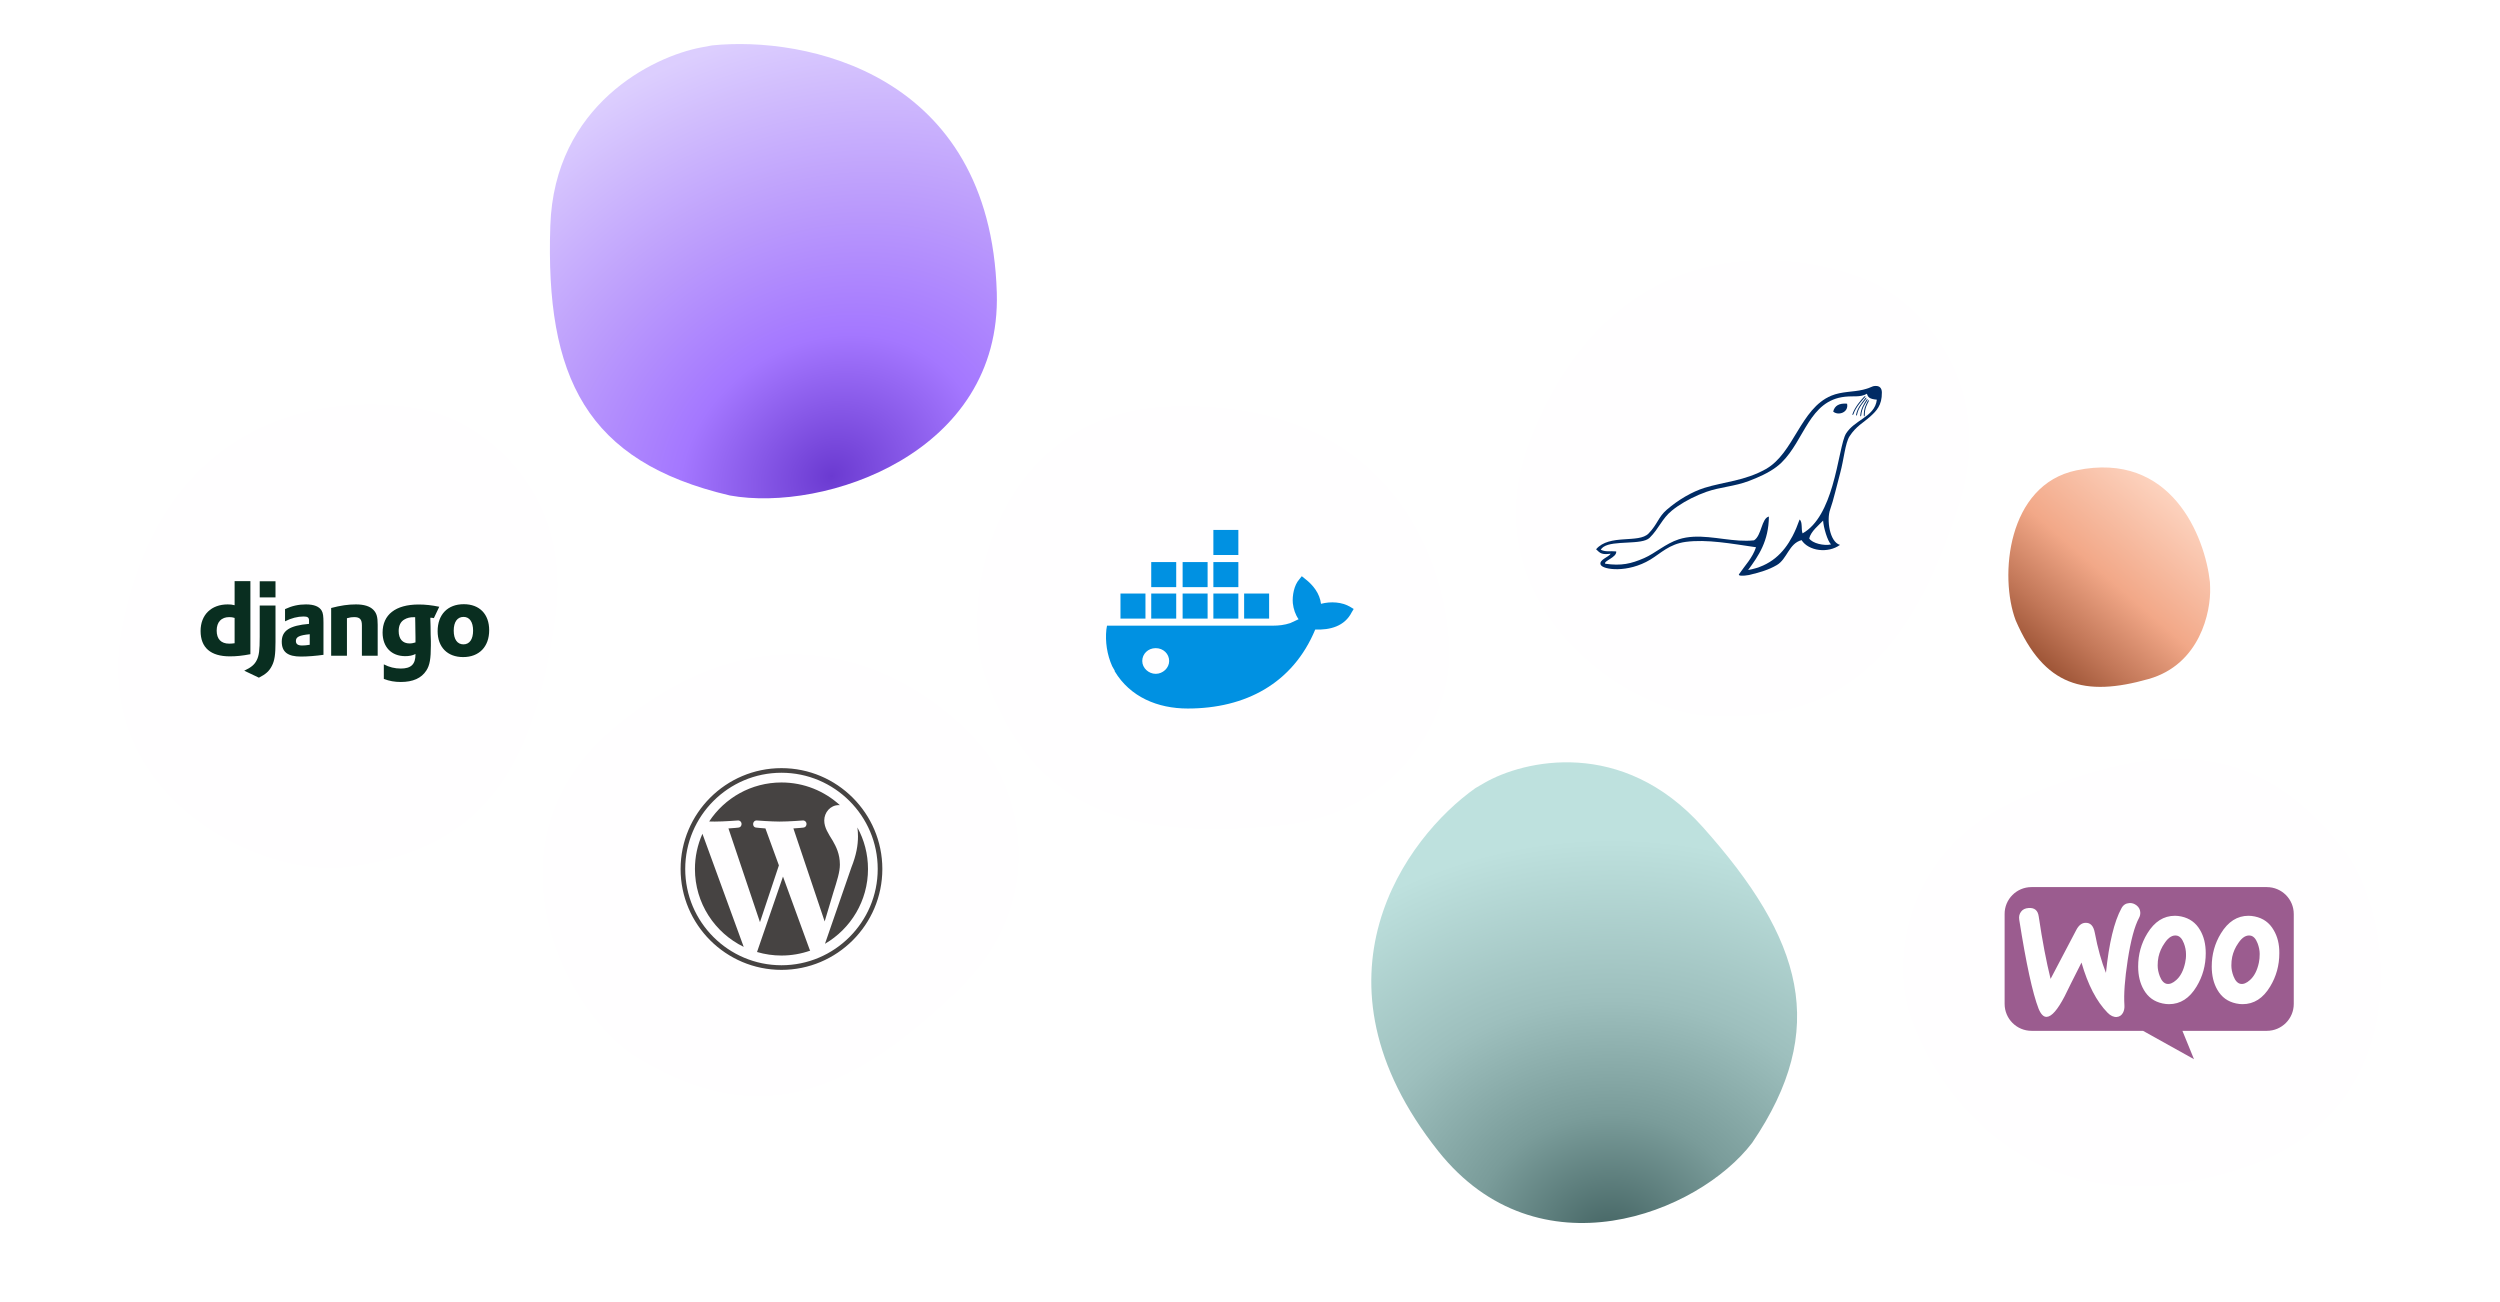
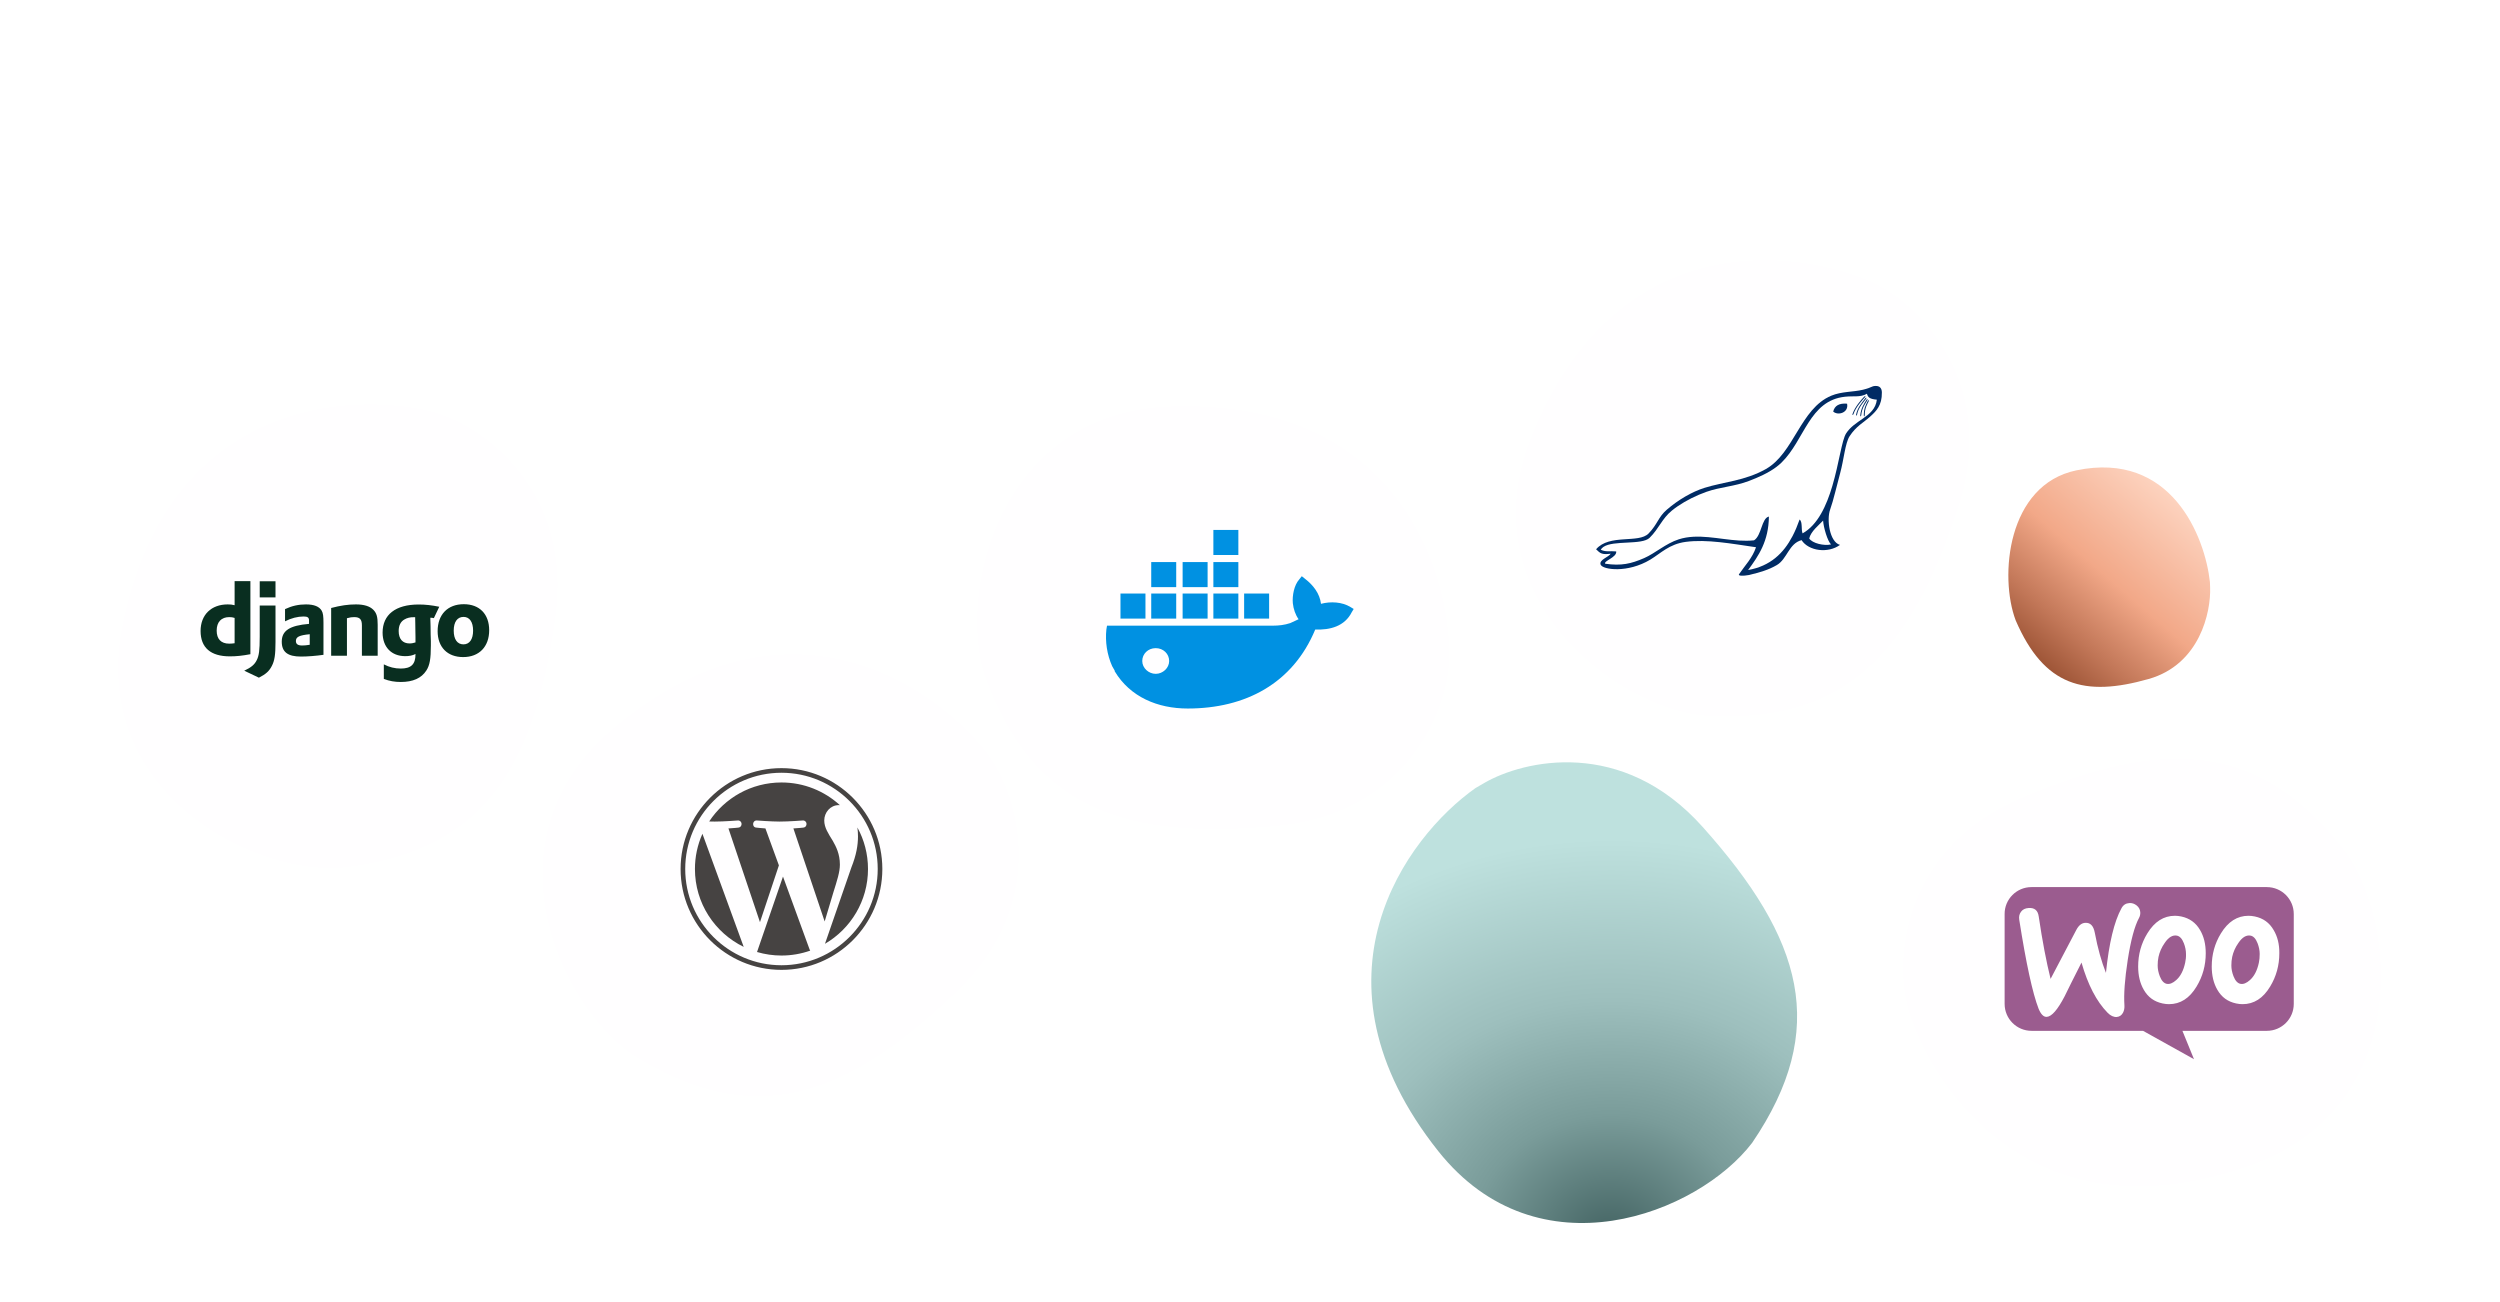
<svg xmlns="http://www.w3.org/2000/svg" width="434" height="226" viewBox="0 0 434 226" fill="none">
  <path d="M360.449 81.655C376.937 78.213 382.782 93.146 383.643 101.043L383.677 101.986C383.83 106.23 381.908 115.348 373.001 117.873C361.867 121.028 354.878 119.162 349.922 107.695C347.053 100.099 348.426 84.164 360.449 81.655Z" fill="url(#paint0_linear_1670_36202)" />
  <g filter="url(#filter0_dd_1670_36202)">
    <path d="M21.26 108.664C28.943 69.829 60.486 67.731 75.298 71.536L77.009 72.142C84.709 74.871 99.369 85.692 96.406 107.152C92.701 133.977 83.511 148.036 58.898 150.678C42.939 151.516 15.659 136.981 21.26 108.664Z" fill="#FFFEFF" />
  </g>
  <g clip-path="url(#clip0_1670_36202)">
    <path d="M40.729 100.888H43.469V113.57C42.063 113.837 41.031 113.944 39.91 113.944C36.566 113.944 34.822 112.432 34.822 109.532C34.822 106.738 36.672 104.924 39.537 104.924C39.982 104.924 40.32 104.959 40.729 105.066V100.888ZM40.729 107.272C40.409 107.165 40.142 107.13 39.804 107.13C38.416 107.13 37.615 107.984 37.615 109.478C37.615 110.937 38.38 111.738 39.786 111.738C40.088 111.738 40.338 111.72 40.729 111.667V107.272Z" fill="#092E20" />
    <path d="M47.827 105.119V111.471C47.827 113.659 47.667 114.709 47.187 115.616C46.742 116.488 46.155 117.04 44.945 117.645L42.401 116.435C43.611 115.865 44.198 115.367 44.571 114.602C44.963 113.819 45.088 112.912 45.088 110.528V105.119H47.827ZM45.088 100.903H47.827V103.714H45.088V100.903ZM49.482 105.742C50.692 105.173 51.849 104.924 53.112 104.924C54.517 104.924 55.443 105.297 55.852 106.027C56.083 106.436 56.154 106.97 56.154 108.108V113.677C54.926 113.855 53.379 113.98 52.24 113.98C49.945 113.98 48.913 113.179 48.913 111.4C48.913 109.478 50.283 108.588 53.646 108.304V107.699C53.646 107.201 53.397 107.023 52.703 107.023C51.688 107.023 50.55 107.307 49.482 107.859L49.482 105.742ZM53.77 110.101C51.956 110.279 51.368 110.563 51.368 111.275C51.368 111.809 51.706 112.058 52.454 112.058C52.863 112.058 53.236 112.022 53.77 111.933L53.77 110.101ZM57.489 105.546C59.108 105.119 60.442 104.924 61.794 104.924C63.2 104.924 64.214 105.244 64.819 105.867C65.388 106.454 65.566 107.094 65.566 108.464V113.837H62.826V108.571C62.826 107.521 62.47 107.13 61.492 107.13C61.118 107.13 60.78 107.165 60.229 107.325V113.837H57.489V105.546ZM66.631 115.332C67.592 115.83 68.553 116.061 69.567 116.061C71.364 116.061 72.129 115.332 72.129 113.588V113.535C71.595 113.801 71.061 113.908 70.35 113.908C67.948 113.908 66.418 112.325 66.418 109.816C66.418 106.702 68.677 104.941 72.68 104.941C73.854 104.941 74.94 105.066 76.256 105.333L75.318 107.309C74.589 107.167 75.26 107.29 74.709 107.236V107.521L74.744 108.677L74.762 110.172C74.779 110.546 74.779 110.919 74.797 111.293V112.04C74.797 114.389 74.602 115.492 74.015 116.399C73.161 117.734 71.684 118.392 69.584 118.392C68.517 118.392 67.592 118.232 66.631 117.858L66.631 115.332ZM72.076 107.147H71.791C71.257 107.13 70.635 107.272 70.208 107.539C69.549 107.912 69.211 108.589 69.211 109.549C69.211 110.919 69.888 111.702 71.097 111.702C71.471 111.702 71.773 111.631 72.129 111.524V110.581C72.129 110.261 72.111 109.905 72.111 109.532L72.094 108.269L72.076 107.361L72.076 107.147ZM80.51 104.888C83.25 104.888 84.922 106.614 84.922 109.407C84.922 112.272 83.179 114.069 80.403 114.069C77.663 114.069 75.973 112.343 75.973 109.567C75.973 106.685 77.717 104.888 80.51 104.888ZM80.457 111.862C81.506 111.862 82.129 110.99 82.129 109.478C82.129 107.984 81.524 107.094 80.475 107.094C79.389 107.094 78.766 107.966 78.766 109.478C78.766 110.991 79.389 111.862 80.457 111.862Z" fill="#092E20" />
  </g>
  <g filter="url(#filter1_dd_1670_36202)">
    <path d="M106.21 126.703C136.321 101.004 162.367 118.921 171.626 131.092L172.592 132.629C176.941 139.545 181.729 157.125 166.095 172.122C146.553 190.867 130.624 196.196 109.678 183.004C96.639 173.764 84.254 145.442 106.21 126.703Z" fill="#FFFEFF" />
  </g>
  <g clip-path="url(#clip1_1670_36202)">
    <path d="M120.641 150.858C120.641 156.805 124.096 161.943 129.107 164.378L121.942 144.745C121.083 146.668 120.639 148.752 120.641 150.858ZM145.804 150.1C145.804 148.244 145.137 146.958 144.565 145.957C143.804 144.72 143.09 143.672 143.09 142.435C143.09 141.054 144.137 139.768 145.613 139.768C145.679 139.768 145.742 139.776 145.807 139.78C143.135 137.332 139.574 135.837 135.663 135.837C130.415 135.837 125.798 138.529 123.112 142.608C123.464 142.618 123.796 142.626 124.078 142.626C125.65 142.626 128.082 142.435 128.082 142.435C128.892 142.387 128.987 143.577 128.178 143.673C128.178 143.673 127.364 143.768 126.459 143.816L131.93 160.087L135.217 150.228L132.877 143.815C132.068 143.768 131.301 143.672 131.301 143.672C130.492 143.625 130.587 142.387 131.396 142.435C131.396 142.435 133.877 142.625 135.353 142.625C136.924 142.625 139.357 142.435 139.357 142.435C140.167 142.387 140.262 143.576 139.453 143.672C139.453 143.672 138.637 143.768 137.734 143.815L143.162 159.964L144.661 154.957C145.31 152.879 145.804 151.387 145.804 150.1L145.804 150.1ZM135.927 152.172L131.42 165.269C132.798 165.675 134.227 165.881 135.663 165.881C137.412 165.881 139.09 165.579 140.652 165.03C140.61 164.964 140.574 164.895 140.545 164.823L135.927 152.172ZM148.844 143.651C148.909 144.13 148.946 144.643 148.946 145.196C148.946 146.72 148.661 148.434 147.803 150.576L143.215 163.843C147.681 161.239 150.685 156.401 150.685 150.859C150.685 148.247 150.018 145.791 148.844 143.651ZM135.663 133.348C126.008 133.348 118.152 141.203 118.152 150.858C118.152 160.515 126.008 168.37 135.663 168.37C145.318 168.37 153.175 160.515 153.175 150.858C153.175 141.203 145.318 133.348 135.663 133.348ZM135.663 167.567C126.45 167.567 118.955 160.072 118.955 150.858C118.955 141.646 126.45 134.151 135.663 134.151C144.876 134.151 152.371 141.646 152.371 150.858C152.371 160.072 144.876 167.567 135.663 167.567Z" fill="#464342" />
  </g>
  <g filter="url(#filter2_dd_1670_36202)">
    <path d="M203.018 70.577C242.577 69.092 251.897 99.3 251.611 114.59L251.416 116.395C250.538 124.517 243.391 141.278 221.826 143.346C194.871 145.93 179.071 140.232 170.821 116.892C166.323 101.557 174.173 71.659 203.018 70.577Z" fill="#FFFEFF" />
  </g>
  <path d="M200.631 116.978C199.408 116.978 198.295 115.975 198.295 114.748C198.295 113.521 199.296 112.518 200.631 112.518C201.966 112.518 202.967 113.521 202.967 114.748C202.967 115.975 201.855 116.978 200.631 116.978ZM229.327 104.823C229.105 103.039 227.993 101.59 226.547 100.475L225.991 100.029L225.546 100.586C224.656 101.59 224.322 103.374 224.434 104.712C224.545 105.716 224.878 106.719 225.435 107.5C224.99 107.723 224.434 107.946 223.989 108.169C222.988 108.503 221.987 108.615 220.986 108.615H192.178L192.067 109.284C191.844 111.403 192.178 113.633 193.068 115.64L193.513 116.421V116.532C196.182 120.993 200.965 123 206.192 123C216.203 123 224.434 118.651 228.326 109.284C230.885 109.395 233.443 108.726 234.666 106.273L235 105.716L234.444 105.381C232.998 104.489 230.996 104.377 229.327 104.823ZM214.979 103.039H210.641V107.388H214.979V103.039ZM214.979 97.575H210.641V101.924H214.979V97.575ZM214.979 92H210.641V96.349H214.979V92ZM220.318 103.039H215.98V107.388H220.318V103.039ZM204.19 103.039H199.853V107.388H204.19V103.039ZM209.64 103.039H205.303V107.388H209.64V103.039ZM198.852 103.039H194.514V107.388H198.852V103.039ZM209.64 97.575H205.303V101.924H209.64V97.575ZM204.19 97.575H199.853V101.924H204.19V97.575Z" fill="#0091E2" />
  <g filter="url(#filter3_dd_1670_36202)">
    <path d="M265.746 76.128C280.227 39.285 311.64 42.843 325.536 49.227L327.112 50.129C334.202 54.186 346.698 67.447 339.957 88.035C331.53 113.77 319.981 125.965 295.291 124.178C279.438 122.158 255.186 102.992 265.746 76.128Z" fill="#FFFEFF" />
  </g>
  <g clip-path="url(#clip2_1670_36202)">
    <path d="M325.606 67.001C324.839 67.025 325.081 67.246 323.424 67.654C321.751 68.066 319.708 67.939 317.906 68.695C312.528 70.951 311.449 78.66 306.56 81.421C302.905 83.486 299.218 83.65 295.903 84.689C293.724 85.372 291.341 86.773 289.367 88.474C287.835 89.795 287.795 90.956 286.194 92.613C284.482 94.384 279.389 92.643 277.081 95.355C277.824 96.106 278.15 96.317 279.616 96.122C279.312 96.697 277.524 97.181 277.874 98.027C278.242 98.917 282.566 99.521 286.496 97.148C288.326 96.043 289.784 94.45 292.635 94.07C296.324 93.578 300.573 94.385 304.844 95.001C304.21 96.889 302.939 98.144 301.921 99.648C301.605 99.988 302.554 100.026 303.637 99.821C305.584 99.339 306.987 98.951 308.456 98.096C310.262 97.045 310.535 94.351 312.75 93.768C313.984 95.665 317.341 96.113 319.423 94.596C317.596 94.078 317.091 90.188 317.708 88.474C318.292 86.851 318.869 84.256 319.458 82.111C320.09 79.808 320.323 76.904 321.087 75.731C322.238 73.965 323.509 73.359 324.613 72.364C325.716 71.368 326.727 70.399 326.693 68.121C326.683 67.388 326.303 66.979 325.606 67.001Z" fill="#002B64" />
    <path d="M278.668 97.865C281.467 98.266 283.169 97.865 285.417 96.89C287.329 96.061 289.176 94.351 291.434 93.626C294.751 92.562 298.388 93.627 301.933 93.84C302.797 93.892 303.654 93.892 304.501 93.8C305.822 92.988 305.794 89.952 307.08 89.674C307.042 93.934 305.296 96.486 303.469 98.958C307.318 98.278 309.622 96.052 311.178 93.078C311.65 92.176 312.053 91.206 312.409 90.189C312.961 90.612 312.648 91.899 312.925 92.596C315.577 91.119 317.095 87.749 318.1 84.34C319.264 80.394 319.74 76.399 320.49 75.232C321.222 74.092 322.362 73.39 323.402 72.66C324.584 71.831 325.638 70.966 325.82 69.386C324.574 69.271 324.285 68.982 324.101 68.354C323.477 68.706 322.903 68.781 322.255 68.801C321.692 68.818 321.074 68.793 320.319 68.87C314.076 69.511 313.283 76.392 309.282 80.293C308.987 80.579 308.673 80.845 308.343 81.09C306.942 82.134 305.222 82.88 303.642 83.484C301.082 84.462 298.65 84.532 296.249 85.376C294.486 85.995 292.695 86.894 291.248 87.884C290.898 88.122 290.559 88.375 290.231 88.642C289.381 89.337 288.824 90.108 288.284 90.902C287.728 91.719 287.191 92.56 286.372 93.363C285.046 94.666 280.089 93.743 278.344 94.951C278.149 95.086 277.994 95.247 277.889 95.441C278.842 95.873 279.478 95.608 280.573 95.729C280.717 96.768 278.313 97.386 278.668 97.865V97.865ZM316.49 90.377C316.565 91.569 317.257 93.935 317.868 94.51C316.671 94.801 314.61 94.32 314.081 93.476C314.352 92.257 315.767 91.143 316.49 90.377Z" fill="white" />
    <path d="M318.244 71.452C319.127 72.219 320.982 71.603 320.65 70.077C319.277 69.963 318.482 70.429 318.244 71.452ZM324.405 69.668C324.17 70.161 323.72 70.797 323.72 72.052C323.718 72.267 323.556 72.415 323.553 72.083C323.566 70.856 323.89 70.326 324.235 69.629C324.396 69.343 324.492 69.461 324.405 69.668Z" fill="#002B64" />
    <path d="M324.168 69.482C323.891 69.953 323.223 70.811 323.113 72.061C323.092 72.275 322.918 72.408 322.945 72.077C323.065 70.856 323.599 70.092 324.003 69.428C324.187 69.158 324.274 69.284 324.168 69.482ZM323.952 69.236C323.637 69.681 322.609 70.712 322.394 71.949C322.355 72.16 322.17 72.278 322.225 71.951C322.447 70.744 323.333 69.796 323.792 69.169C323.998 68.914 324.074 69.047 323.952 69.236ZM323.76 68.962C323.385 69.358 322.159 70.672 321.773 71.866C321.705 72.07 321.505 72.162 321.605 71.844C321.995 70.681 323.068 69.428 323.611 68.872C323.851 68.649 323.906 68.791 323.76 68.962Z" fill="#002B64" />
  </g>
  <g filter="url(#filter4_dd_1670_36202)">
    <path d="M390.785 202.257C353.506 215.576 335.528 189.572 331.199 174.905L330.842 173.125C329.235 165.116 331.008 146.981 350.951 138.52C375.879 127.944 392.662 128.624 407.552 148.399C416.456 161.67 417.967 192.544 390.785 202.257Z" fill="#FFFEFF" />
  </g>
  <g clip-path="url(#clip3_1670_36202)">
    <path d="M352.661 154H393.519C396.105 154 398.198 156.093 398.198 158.679V174.275C398.198 176.861 396.105 178.954 393.519 178.954H378.867L380.878 183.879L372.033 178.954H352.681C350.096 178.954 348.002 176.861 348.002 174.275V158.679C347.982 156.114 350.075 154 352.661 154Z" fill="#9B5C8F" />
    <path d="M350.861 158.265C351.147 157.877 351.575 157.673 352.146 157.632C353.187 157.55 353.779 158.04 353.922 159.101C354.554 163.366 355.248 166.978 355.982 169.936L360.451 161.427C360.859 160.652 361.369 160.244 361.982 160.203C362.879 160.142 363.43 160.713 363.655 161.917C364.165 164.631 364.818 166.937 365.593 168.895C366.124 163.713 367.022 159.979 368.287 157.673C368.593 157.101 369.042 156.816 369.633 156.775C370.103 156.734 370.531 156.877 370.919 157.183C371.307 157.489 371.511 157.877 371.551 158.346C371.572 158.713 371.511 159.02 371.347 159.326C370.552 160.795 369.898 163.264 369.368 166.692C368.858 170.018 368.674 172.609 368.797 174.466C368.838 174.976 368.756 175.425 368.552 175.813C368.307 176.262 367.94 176.507 367.47 176.547C366.94 176.588 366.389 176.343 365.858 175.792C363.961 173.854 362.451 170.956 361.349 167.1C360.023 169.712 359.043 171.671 358.411 172.976C357.207 175.282 356.187 176.466 355.329 176.527C354.778 176.568 354.309 176.098 353.901 175.119C352.861 172.446 351.738 167.283 350.535 159.632C350.453 159.101 350.575 158.632 350.861 158.265ZM394.711 161.468C393.977 160.183 392.895 159.407 391.446 159.101C391.058 159.02 390.691 158.979 390.344 158.979C388.386 158.979 386.794 159.999 385.549 162.04C384.488 163.774 383.958 165.692 383.958 167.794C383.958 169.365 384.284 170.711 384.937 171.834C385.672 173.119 386.753 173.895 388.202 174.201C388.589 174.282 388.957 174.323 389.304 174.323C391.283 174.323 392.875 173.303 394.099 171.262C395.16 169.508 395.69 167.59 395.69 165.488C395.711 163.896 395.364 162.57 394.711 161.468ZM392.14 167.12C391.854 168.467 391.344 169.467 390.589 170.14C389.997 170.671 389.447 170.895 388.937 170.793C388.447 170.691 388.038 170.263 387.733 169.467C387.487 168.834 387.365 168.202 387.365 167.61C387.365 167.1 387.406 166.59 387.508 166.121C387.692 165.284 388.039 164.468 388.589 163.692C389.263 162.692 389.977 162.284 390.712 162.427C391.201 162.529 391.61 162.958 391.916 163.753C392.16 164.386 392.283 165.019 392.283 165.61C392.283 166.141 392.242 166.651 392.14 167.12ZM381.937 161.468C381.203 160.183 380.101 159.407 378.673 159.101C378.285 159.02 377.918 158.979 377.571 158.979C375.612 158.979 374.02 159.999 372.776 162.04C371.715 163.774 371.184 165.692 371.184 167.794C371.184 169.365 371.511 170.711 372.164 171.834C372.898 173.119 373.98 173.895 375.428 174.201C375.816 174.282 376.183 174.323 376.53 174.323C378.509 174.323 380.101 173.303 381.325 171.262C382.387 169.508 382.917 167.59 382.917 165.488C382.917 163.896 382.59 162.57 381.937 161.468ZM379.346 167.12C379.06 168.467 378.55 169.467 377.795 170.14C377.204 170.671 376.653 170.895 376.142 170.793C375.653 170.691 375.245 170.263 374.938 169.467C374.694 168.834 374.571 168.202 374.571 167.61C374.571 167.1 374.612 166.59 374.714 166.121C374.898 165.284 375.245 164.468 375.796 163.692C376.469 162.692 377.183 162.284 377.918 162.427C378.407 162.529 378.816 162.958 379.122 163.753C379.367 164.386 379.489 165.019 379.489 165.61C379.509 166.141 379.448 166.651 379.346 167.12Z" fill="white" />
  </g>
  <path d="M249.684 199.84C225.883 169.892 244.067 145.345 256.134 136.814L257.651 135.933C264.476 131.967 281.617 127.938 295.57 143.543C313.012 163.049 317.62 178.612 304.172 198.394C294.808 210.674 267.038 221.677 249.684 199.84Z" fill="url(#paint1_radial_1670_36202)" />
-   <path d="M173.044 50.8C171.908 12.507 139.629 6.231 123.631 7.88L121.753 8.23C113.305 9.807 96.233 18.208 95.534 39.195C94.66 65.429 101.704 80.158 126.715 86.018C143.086 88.98 173.872 78.722 173.044 50.8Z" fill="url(#paint2_radial_1670_36202)" />
  <defs>
    <filter id="filter0_dd_1670_36202" x="0.515" y="50.205" width="116.281" height="120.507" filterUnits="userSpaceOnUse" color-interpolation-filters="sRGB">
      <feFlood flood-opacity="0" result="BackgroundImageFix" />
      <feColorMatrix in="SourceAlpha" type="matrix" values="0 0 0 0 0 0 0 0 0 0 0 0 0 0 0 0 0 0 127 0" result="hardAlpha" />
      <feOffset />
      <feGaussianBlur stdDeviation="10" />
      <feComposite in2="hardAlpha" operator="out" />
      <feColorMatrix type="matrix" values="0 0 0 0 0.612 0 0 0 0 0.639 0 0 0 0 0.686 0 0 0 0.1 0" />
      <feBlend mode="normal" in2="BackgroundImageFix" result="effect1_dropShadow_1670_36202" />
      <feColorMatrix in="SourceAlpha" type="matrix" values="0 0 0 0 0 0 0 0 0 0 0 0 0 0 0 0 0 0 127 0" result="hardAlpha" />
      <feOffset />
      <feGaussianBlur stdDeviation="10" />
      <feComposite in2="hardAlpha" operator="out" />
      <feColorMatrix type="matrix" values="0 0 0 0 0.612 0 0 0 0 0.639 0 0 0 0 0.686 0 0 0 0.1 0" />
      <feBlend mode="normal" in2="effect1_dropShadow_1670_36202" result="effect2_dropShadow_1670_36202" />
      <feBlend mode="normal" in="SourceGraphic" in2="effect2_dropShadow_1670_36202" result="shape" />
    </filter>
    <filter id="filter1_dd_1670_36202" x="74.19" y="93.589" width="122.661" height="116.711" filterUnits="userSpaceOnUse" color-interpolation-filters="sRGB">
      <feFlood flood-opacity="0" result="BackgroundImageFix" />
      <feColorMatrix in="SourceAlpha" type="matrix" values="0 0 0 0 0 0 0 0 0 0 0 0 0 0 0 0 0 0 127 0" result="hardAlpha" />
      <feOffset />
      <feGaussianBlur stdDeviation="10" />
      <feComposite in2="hardAlpha" operator="out" />
      <feColorMatrix type="matrix" values="0 0 0 0 0.612 0 0 0 0 0.639 0 0 0 0 0.686 0 0 0 0.1 0" />
      <feBlend mode="normal" in2="BackgroundImageFix" result="effect1_dropShadow_1670_36202" />
      <feColorMatrix in="SourceAlpha" type="matrix" values="0 0 0 0 0 0 0 0 0 0 0 0 0 0 0 0 0 0 127 0" result="hardAlpha" />
      <feOffset />
      <feGaussianBlur stdDeviation="10" />
      <feComposite in2="hardAlpha" operator="out" />
      <feColorMatrix type="matrix" values="0 0 0 0 0.612 0 0 0 0 0.639 0 0 0 0 0.686 0 0 0 0.1 0" />
      <feBlend mode="normal" in2="effect1_dropShadow_1670_36202" result="effect2_dropShadow_1670_36202" />
      <feBlend mode="normal" in="SourceGraphic" in2="effect2_dropShadow_1670_36202" result="shape" />
    </filter>
    <filter id="filter2_dd_1670_36202" x="149.64" y="50.524" width="121.978" height="113.395" filterUnits="userSpaceOnUse" color-interpolation-filters="sRGB">
      <feFlood flood-opacity="0" result="BackgroundImageFix" />
      <feColorMatrix in="SourceAlpha" type="matrix" values="0 0 0 0 0 0 0 0 0 0 0 0 0 0 0 0 0 0 127 0" result="hardAlpha" />
      <feOffset />
      <feGaussianBlur stdDeviation="10" />
      <feComposite in2="hardAlpha" operator="out" />
      <feColorMatrix type="matrix" values="0 0 0 0 0.612 0 0 0 0 0.639 0 0 0 0 0.686 0 0 0 0.1 0" />
      <feBlend mode="normal" in2="BackgroundImageFix" result="effect1_dropShadow_1670_36202" />
      <feColorMatrix in="SourceAlpha" type="matrix" values="0 0 0 0 0 0 0 0 0 0 0 0 0 0 0 0 0 0 127 0" result="hardAlpha" />
      <feOffset />
      <feGaussianBlur stdDeviation="10" />
      <feComposite in2="hardAlpha" operator="out" />
      <feColorMatrix type="matrix" values="0 0 0 0 0.612 0 0 0 0 0.639 0 0 0 0 0.686 0 0 0 0.1 0" />
      <feBlend mode="normal" in2="effect1_dropShadow_1670_36202" result="effect2_dropShadow_1670_36202" />
      <feBlend mode="normal" in="SourceGraphic" in2="effect2_dropShadow_1670_36202" result="shape" />
    </filter>
    <filter id="filter3_dd_1670_36202" x="243.166" y="25.171" width="118.724" height="119.178" filterUnits="userSpaceOnUse" color-interpolation-filters="sRGB">
      <feFlood flood-opacity="0" result="BackgroundImageFix" />
      <feColorMatrix in="SourceAlpha" type="matrix" values="0 0 0 0 0 0 0 0 0 0 0 0 0 0 0 0 0 0 127 0" result="hardAlpha" />
      <feOffset />
      <feGaussianBlur stdDeviation="10" />
      <feComposite in2="hardAlpha" operator="out" />
      <feColorMatrix type="matrix" values="0 0 0 0 0.612 0 0 0 0 0.639 0 0 0 0 0.686 0 0 0 0.1 0" />
      <feBlend mode="normal" in2="BackgroundImageFix" result="effect1_dropShadow_1670_36202" />
      <feColorMatrix in="SourceAlpha" type="matrix" values="0 0 0 0 0 0 0 0 0 0 0 0 0 0 0 0 0 0 127 0" result="hardAlpha" />
      <feOffset />
      <feGaussianBlur stdDeviation="10" />
      <feComposite in2="hardAlpha" operator="out" />
      <feColorMatrix type="matrix" values="0 0 0 0 0.612 0 0 0 0 0.639 0 0 0 0 0.686 0 0 0 0.1 0" />
      <feBlend mode="normal" in2="effect1_dropShadow_1670_36202" result="effect2_dropShadow_1670_36202" />
      <feBlend mode="normal" in="SourceGraphic" in2="effect2_dropShadow_1670_36202" result="shape" />
    </filter>
    <filter id="filter4_dd_1670_36202" x="310.388" y="111.728" width="122.945" height="114.21" filterUnits="userSpaceOnUse" color-interpolation-filters="sRGB">
      <feFlood flood-opacity="0" result="BackgroundImageFix" />
      <feColorMatrix in="SourceAlpha" type="matrix" values="0 0 0 0 0 0 0 0 0 0 0 0 0 0 0 0 0 0 127 0" result="hardAlpha" />
      <feOffset />
      <feGaussianBlur stdDeviation="10" />
      <feComposite in2="hardAlpha" operator="out" />
      <feColorMatrix type="matrix" values="0 0 0 0 0.612 0 0 0 0 0.639 0 0 0 0 0.686 0 0 0 0.1 0" />
      <feBlend mode="normal" in2="BackgroundImageFix" result="effect1_dropShadow_1670_36202" />
      <feColorMatrix in="SourceAlpha" type="matrix" values="0 0 0 0 0 0 0 0 0 0 0 0 0 0 0 0 0 0 127 0" result="hardAlpha" />
      <feOffset />
      <feGaussianBlur stdDeviation="10" />
      <feComposite in2="hardAlpha" operator="out" />
      <feColorMatrix type="matrix" values="0 0 0 0 0.612 0 0 0 0 0.639 0 0 0 0 0.686 0 0 0 0.1 0" />
      <feBlend mode="normal" in2="effect1_dropShadow_1670_36202" result="effect2_dropShadow_1670_36202" />
      <feBlend mode="normal" in="SourceGraphic" in2="effect2_dropShadow_1670_36202" result="shape" />
    </filter>
    <linearGradient id="paint0_linear_1670_36202" x1="374.536" y1="83.717" x2="349.906" y2="112.215" gradientUnits="userSpaceOnUse">
      <stop stop-color="#FDD3BF" />
      <stop offset="0.481" stop-color="#F2A888" />
      <stop offset="0.784" stop-color="#C27758" />
      <stop offset="0.981" stop-color="#9E5537" />
    </linearGradient>
    <radialGradient id="paint1_radial_1670_36202" cx="0" cy="0" r="1" gradientUnits="userSpaceOnUse" gradientTransform="translate(279.483 214.935) rotate(-91.45) scale(69.328 78.013)">
      <stop stop-color="#436362" />
      <stop offset="0.308" stop-color="#7A9C9A" />
      <stop offset="0.596" stop-color="#9DBFBD" />
      <stop offset="1" stop-color="#BEE1DE" />
    </radialGradient>
    <radialGradient id="paint2_radial_1670_36202" cx="0" cy="0" r="1" gradientUnits="userSpaceOnUse" gradientTransform="translate(144.381 82.55) rotate(-120.094) scale(76.096 88.812)">
      <stop stop-color="#6B3AD1" />
      <stop offset="0.308" stop-color="#A477FF" />
      <stop offset="0.596" stop-color="#BB9BFC" />
      <stop offset="1" stop-color="#DCCEFE" />
    </radialGradient>
    <clipPath id="clip0_1670_36202">
      <rect width="50.126" height="17.504" fill="white" transform="translate(34.809 100.888)" />
    </clipPath>
    <clipPath id="clip1_1670_36202">
      <rect width="35.162" height="35.021" fill="white" transform="translate(118.152 133.348)" />
    </clipPath>
    <clipPath id="clip2_1670_36202">
      <rect width="49.699" height="33" fill="white" transform="translate(277 67)" />
    </clipPath>
    <clipPath id="clip3_1670_36202">
      <rect width="50.201" height="30" fill="white" transform="translate(348 154)" />
    </clipPath>
  </defs>
</svg>